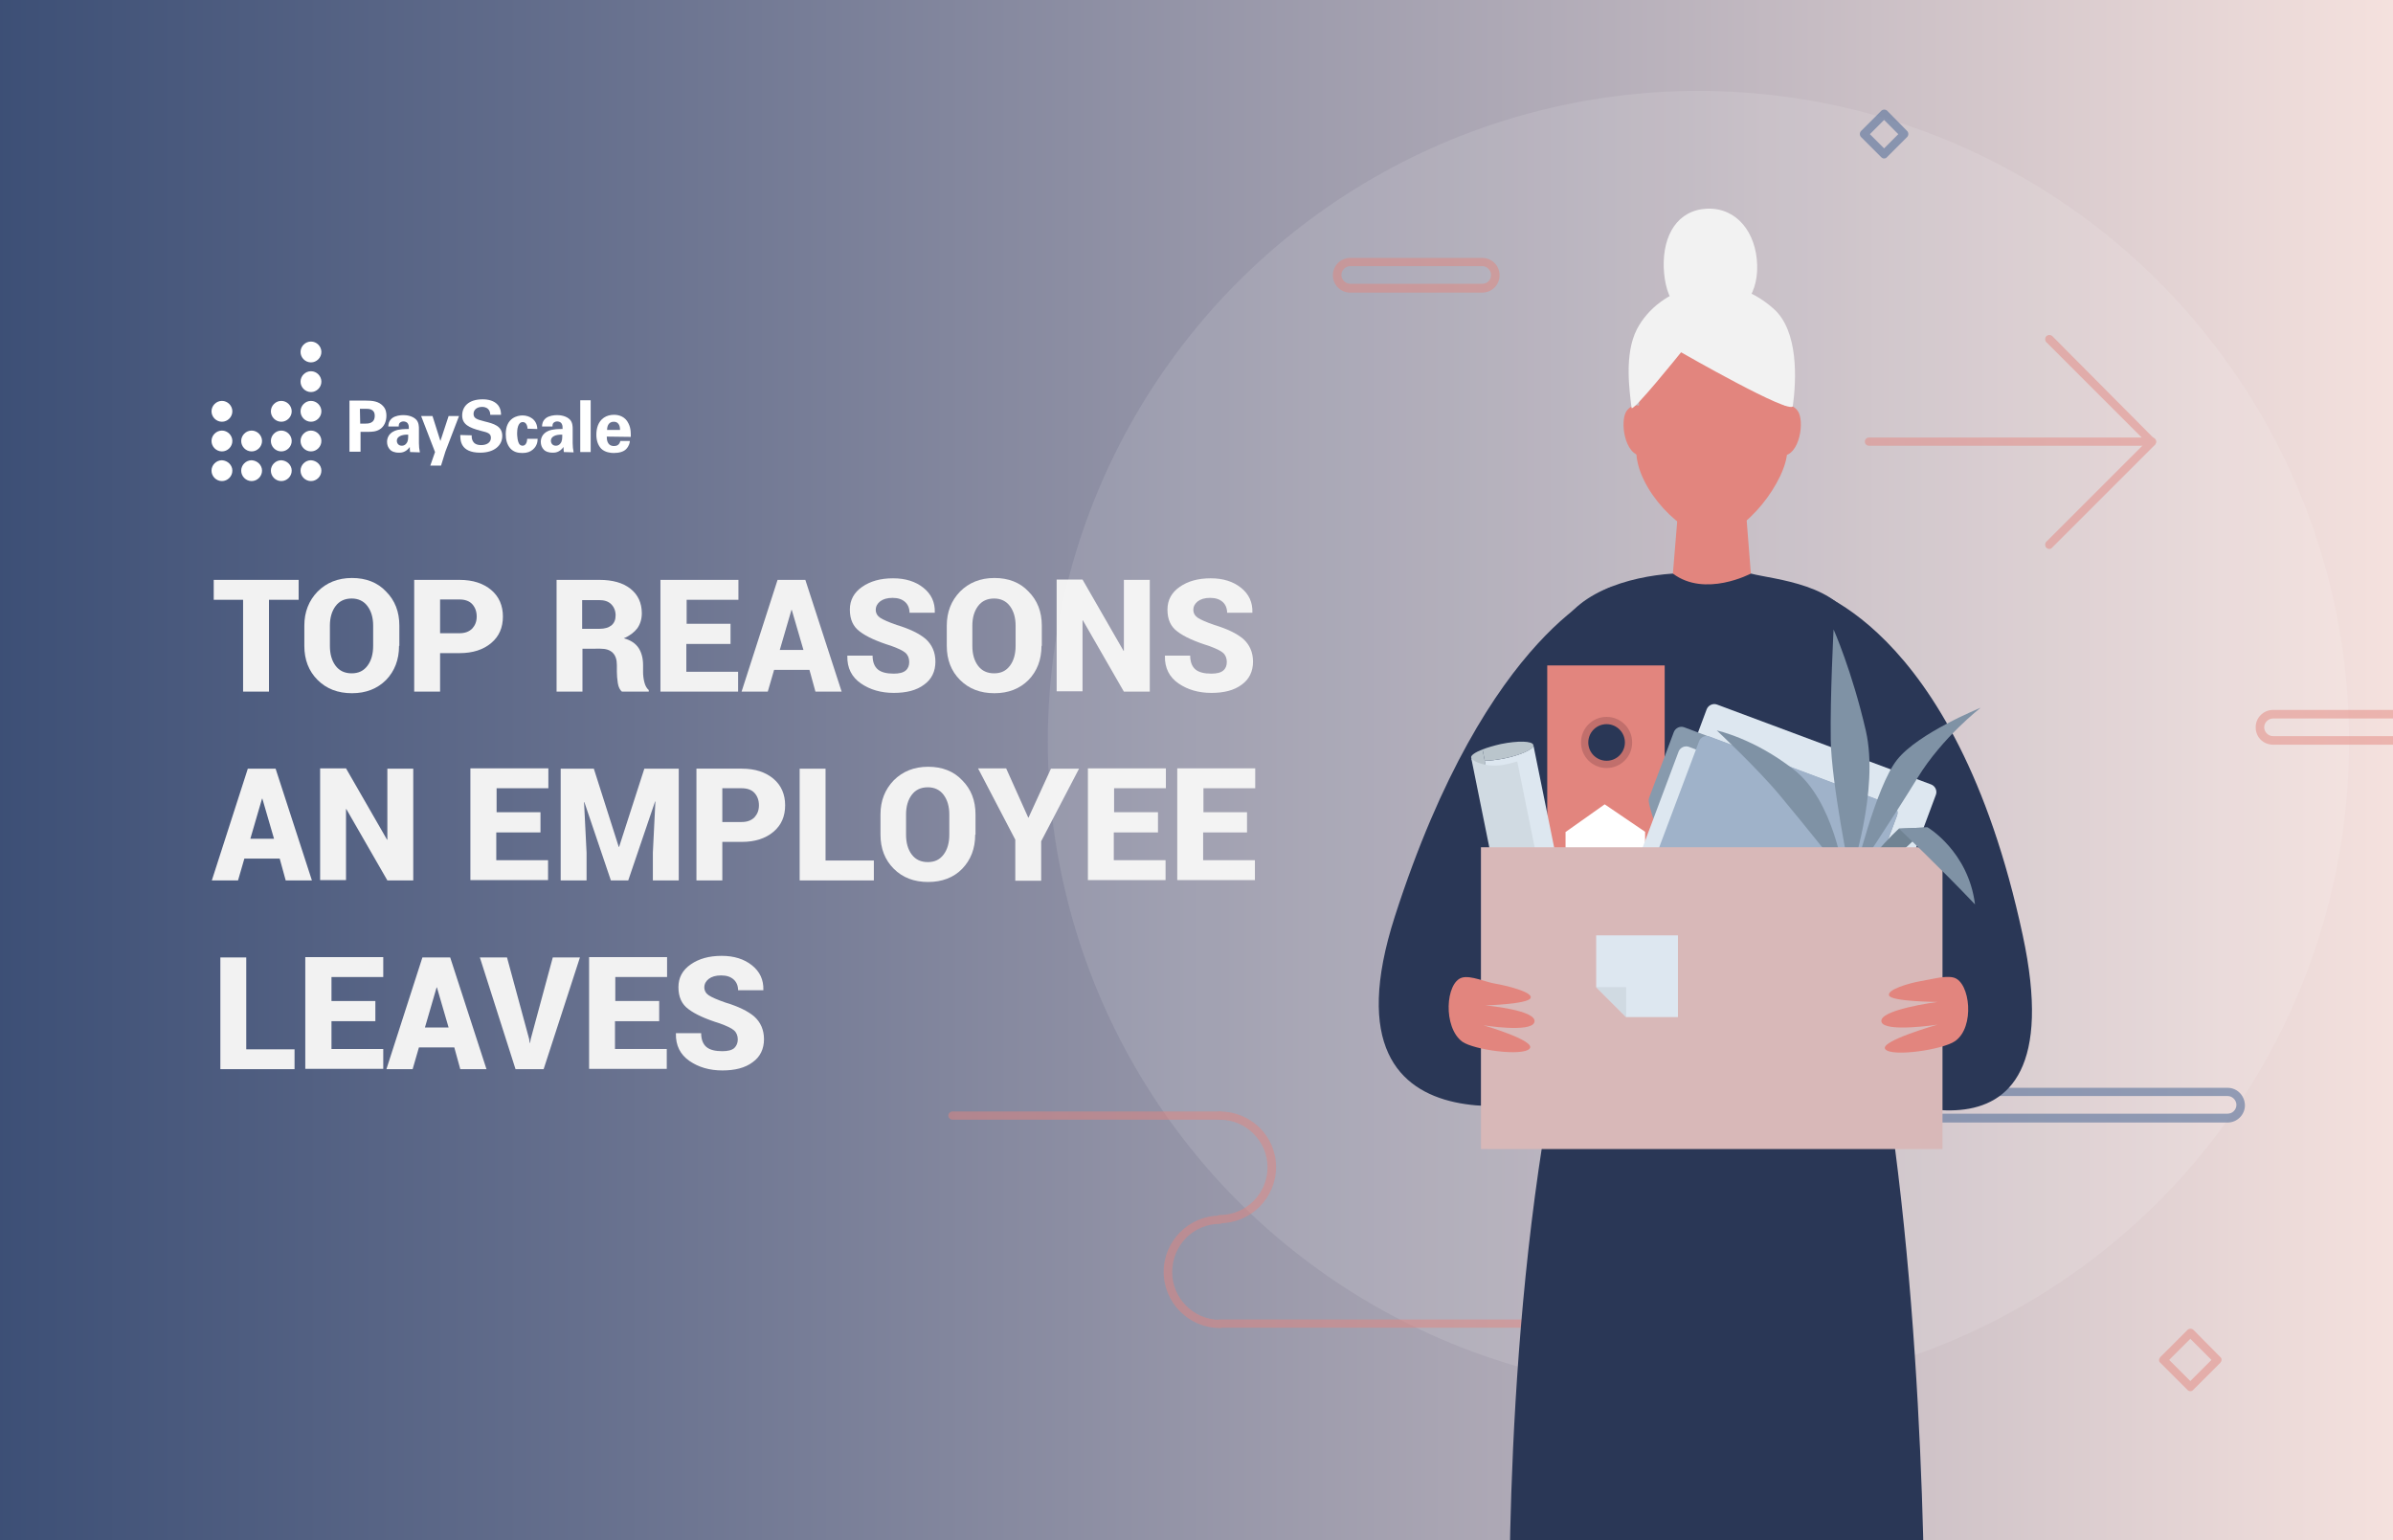
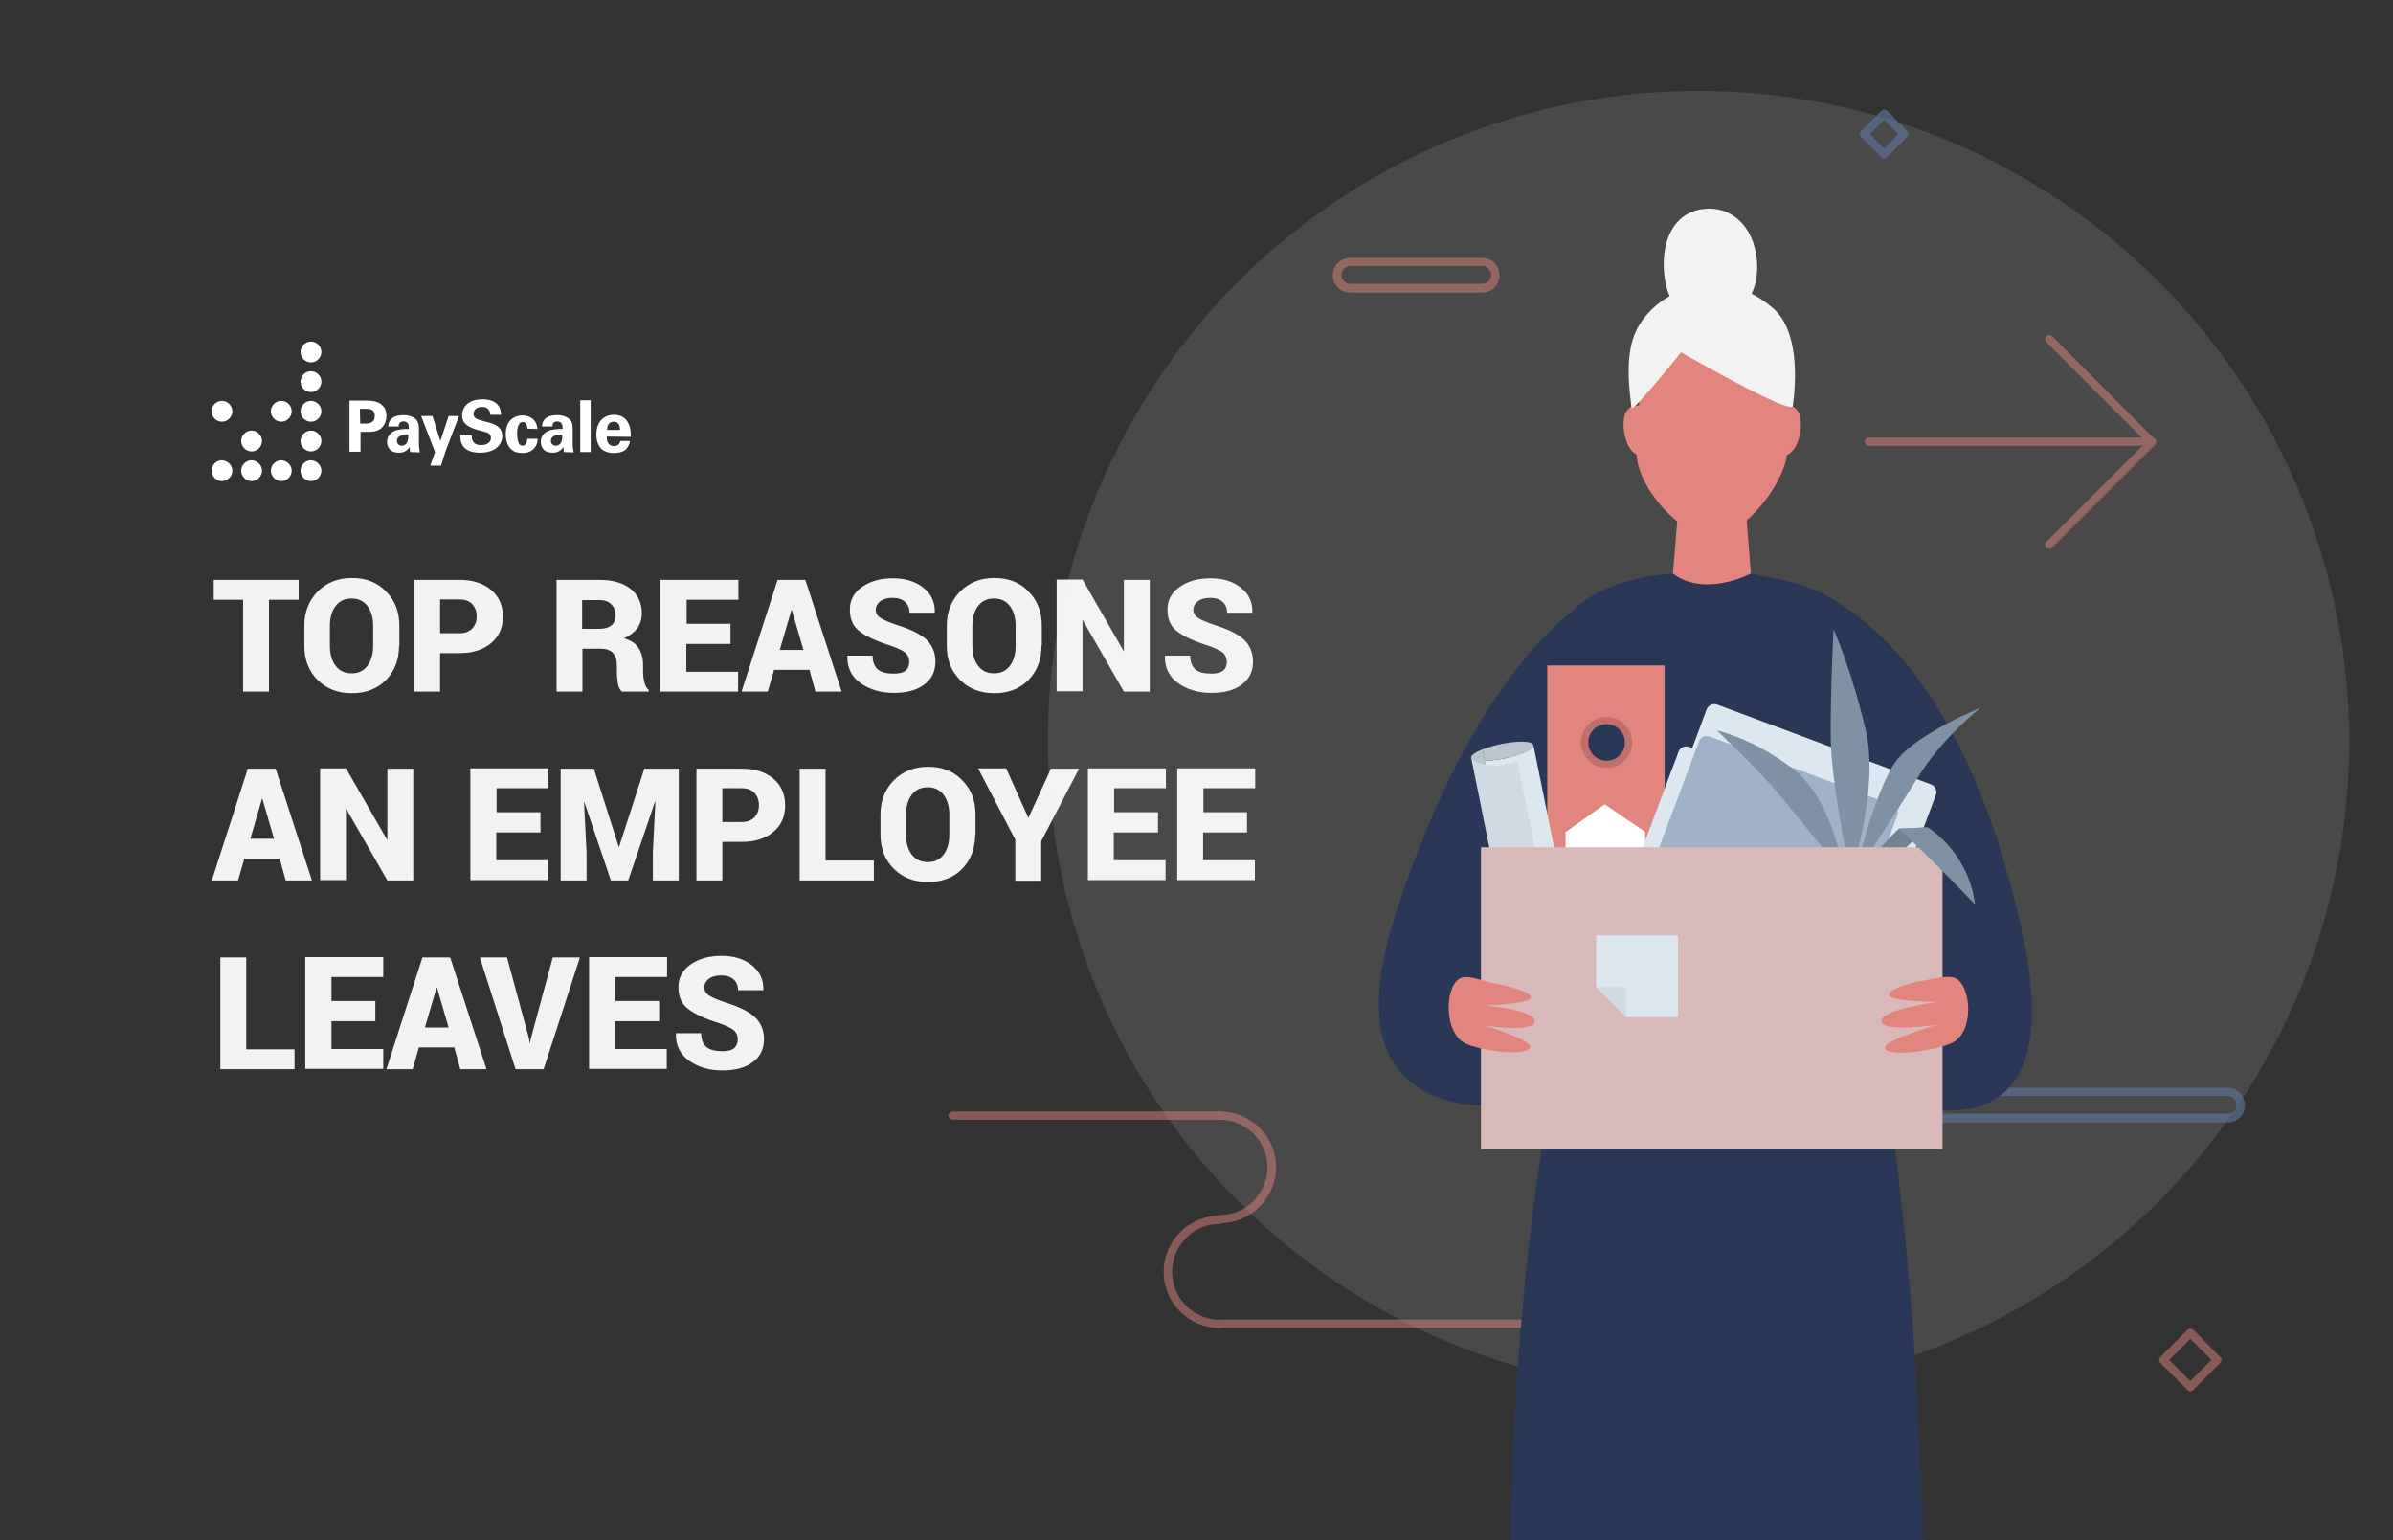
<svg xmlns="http://www.w3.org/2000/svg" version="1.1" id="Layer_1" x="0px" y="0px" viewBox="0 0 758 488" style="enable-background:new 0 0 758 488;" xml:space="preserve">
  <rect x="0" y="0" width="758" height="488" fill="#333333" stroke="none" />
  <style type="text/css">
	.st0{fill:url(#SVGID_1_);}
	.st1{fill:#F2F2F2;}
	.st2{opacity:0.11;fill:#FFFFFF;}
	.st3{opacity:0.49;}
	.st4{fill:#E2857E;}
	.st5{opacity:0.63;fill:#5E769E;}
	.st6{fill:#00CBFF;}
	.st7{opacity:0.49;fill:#E2857E;}
	.st8{fill:#FF61FF;}
	.st9{fill:#FFFFFF;}
	.st10{fill:#2A3756;}
	.st11{fill:#C16F6C;}
	.st12{fill:#BAC5CC;}
	.st13{fill:#DDE7F0;}
	.st14{fill:#D0DAE2;}
	.st15{fill:#879AAD;}
	.st16{fill:#9FB2C9;}
	.st17{fill:#708393;}
	.st18{fill:#7F92A5;}
	.st19{fill:#D8B8B8;}
</style>
  <linearGradient id="SVGID_1_" gradientUnits="userSpaceOnUse" x1="-7.769" y1="243.069" x2="766.606" y2="243.069">
    <stop offset="0" style="stop-color:#3B4E75" />
    <stop offset="0.246" style="stop-color:#656F8D" />
    <stop offset="0.799" style="stop-color:#CFC3C8" />
    <stop offset="1" style="stop-color:#F7E3DF" />
  </linearGradient>
-   <rect x="-7.8" y="-10.1" class="st0" width="774.4" height="506.4" />
  <g>
    <path class="st1" d="M94.5,190h-9.3v29.1h-8.2V190h-9.3v-6.3h26.9V190z" />
    <path class="st1" d="M126.4,204.6c0,4.4-1.4,8-4.1,10.8c-2.8,2.8-6.4,4.2-10.8,4.2c-4.5,0-8.1-1.4-10.9-4.2   c-2.8-2.8-4.2-6.4-4.2-10.8v-6.4c0-4.3,1.4-7.9,4.2-10.8c2.8-2.8,6.4-4.3,10.9-4.3c4.4,0,8.1,1.4,10.8,4.3   c2.8,2.8,4.2,6.4,4.2,10.8V204.6z M118.2,198.2c0-2.5-0.6-4.6-1.8-6.2c-1.2-1.6-2.9-2.4-5-2.4c-2.2,0-3.9,0.8-5.1,2.4   c-1.2,1.6-1.8,3.7-1.8,6.2v6.4c0,2.6,0.6,4.7,1.8,6.3c1.2,1.6,2.9,2.4,5.1,2.4c2.2,0,3.8-0.8,5-2.4c1.2-1.6,1.8-3.7,1.8-6.3V198.2z   " />
    <path class="st1" d="M139.4,207v12.1h-8.2v-35.4h14.4c4.2,0,7.5,1.1,10,3.2c2.5,2.1,3.7,5,3.7,8.4c0,3.5-1.2,6.3-3.7,8.4   c-2.5,2.1-5.8,3.2-10,3.2H139.4z M139.4,200.6h6.1c1.8,0,3.1-0.5,4.1-1.5c0.9-1,1.4-2.2,1.4-3.8c0-1.6-0.5-2.9-1.4-3.9   c-0.9-1-2.3-1.5-4.1-1.5h-6.1V200.6z" />
    <path class="st1" d="M184.5,205.5v13.6h-8.2v-35.4h13.6c4.1,0,7.4,0.9,9.8,2.8c2.4,1.9,3.6,4.5,3.6,7.8c0,1.8-0.5,3.4-1.4,4.7   c-1,1.3-2.4,2.4-4.3,3.2c2.2,0.6,3.7,1.6,4.7,3.1c0.9,1.4,1.4,3.2,1.4,5.4v2.2c0,0.9,0.1,2,0.4,3.2c0.3,1.2,0.8,2,1.4,2.5v0.5H197   c-0.6-0.5-1.1-1.4-1.3-2.7c-0.2-1.3-0.3-2.5-0.3-3.6v-2.1c0-1.7-0.4-3-1.3-3.9c-0.9-0.9-2.2-1.3-3.9-1.3H184.5z M184.5,199.2h5.4   c1.7,0,2.9-0.4,3.8-1.1c0.9-0.8,1.3-1.8,1.3-3.2c0-1.4-0.5-2.6-1.4-3.5c-0.9-0.9-2.2-1.3-3.8-1.3h-5.4V199.2z" />
    <path class="st1" d="M231.3,204h-13.9v8.8h16.4v6.3h-24.6v-35.4h24.7v6.3h-16.4v7.6h13.9V204z" />
    <path class="st1" d="M256.4,212.2h-11.2l-2,6.9h-8.3l11.4-35.4h8.8l11.5,35.4h-8.3L256.4,212.2z M247,205.9h7.5l-3.7-12.7h-0.1   L247,205.9z" />
    <path class="st1" d="M288,209.7c0-1.2-0.4-2.2-1.2-2.9c-0.8-0.7-2.3-1.4-4.5-2.2c-4.5-1.4-7.8-2.9-9.9-4.5c-2.2-1.6-3.2-3.9-3.2-7   c0-3,1.3-5.4,3.9-7.2c2.6-1.8,5.8-2.7,9.8-2.7c3.9,0,7.1,1,9.6,3c2.5,2,3.7,4.6,3.6,7.8l0,0.1h-8c0-1.4-0.5-2.6-1.4-3.4   c-1-0.9-2.3-1.3-4-1.3c-1.7,0-3,0.4-3.9,1.1c-0.9,0.7-1.4,1.6-1.4,2.7c0,1,0.5,1.9,1.4,2.5c0.9,0.6,2.7,1.4,5.3,2.3   c4,1.2,7.1,2.7,9.1,4.4c2,1.8,3.1,4.2,3.1,7.2c0,3.1-1.2,5.6-3.6,7.3c-2.4,1.8-5.6,2.6-9.6,2.6c-4,0-7.5-1-10.4-3   c-2.9-2-4.4-4.9-4.3-8.7l0-0.1h8c0,2,0.6,3.5,1.7,4.4c1.1,0.9,2.8,1.3,5,1.3c1.7,0,3-0.3,3.8-1S288,210.8,288,209.7z" />
    <path class="st1" d="M329.9,204.6c0,4.4-1.4,8-4.1,10.8c-2.8,2.8-6.4,4.2-10.8,4.2c-4.5,0-8.1-1.4-10.9-4.2   c-2.8-2.8-4.2-6.4-4.2-10.8v-6.4c0-4.3,1.4-7.9,4.2-10.8c2.8-2.8,6.4-4.3,10.9-4.3c4.4,0,8.1,1.4,10.8,4.3   c2.8,2.8,4.2,6.4,4.2,10.8V204.6z M321.7,198.2c0-2.5-0.6-4.6-1.8-6.2c-1.2-1.6-2.9-2.4-5-2.4c-2.2,0-3.9,0.8-5.1,2.4   c-1.2,1.6-1.8,3.7-1.8,6.2v6.4c0,2.6,0.6,4.7,1.8,6.3c1.2,1.6,2.9,2.4,5.1,2.4c2.2,0,3.8-0.8,5-2.4c1.2-1.6,1.8-3.7,1.8-6.3V198.2z   " />
    <path class="st1" d="M364.2,219.1H356l-13-22.6l-0.1,0v22.5h-8.2v-35.4h8.2l13,22.6l0.1,0v-22.5h8.2V219.1z" />
    <path class="st1" d="M388.6,209.7c0-1.2-0.4-2.2-1.2-2.9c-0.8-0.7-2.3-1.4-4.5-2.2c-4.5-1.4-7.8-2.9-9.9-4.5   c-2.2-1.6-3.2-3.9-3.2-7c0-3,1.3-5.4,3.9-7.2c2.6-1.8,5.8-2.7,9.8-2.7c3.9,0,7.1,1,9.6,3c2.5,2,3.7,4.6,3.6,7.8l0,0.1h-8   c0-1.4-0.5-2.6-1.4-3.4c-1-0.9-2.3-1.3-4-1.3c-1.7,0-3,0.4-3.9,1.1c-0.9,0.7-1.4,1.6-1.4,2.7c0,1,0.5,1.9,1.4,2.5   c0.9,0.6,2.7,1.4,5.3,2.3c4,1.2,7.1,2.7,9.1,4.4c2,1.8,3.1,4.2,3.1,7.2c0,3.1-1.2,5.6-3.6,7.3c-2.4,1.8-5.6,2.6-9.6,2.6   c-4,0-7.5-1-10.4-3c-2.9-2-4.4-4.9-4.3-8.7l0-0.1h8c0,2,0.6,3.5,1.7,4.4c1.1,0.9,2.8,1.3,5,1.3c1.7,0,3-0.3,3.8-1   S388.6,210.8,388.6,209.7z" />
    <path class="st1" d="M88.6,272H77.4l-2,6.9h-8.3l11.4-35.4h8.8l11.5,35.4h-8.3L88.6,272z M79.3,265.7h7.5L83.1,253h-0.1L79.3,265.7   z" />
    <path class="st1" d="M130.9,278.9h-8.2l-13-22.6l-0.1,0v22.5h-8.2v-35.4h8.2l13,22.6l0.1,0v-22.5h8.2V278.9z" />
    <path class="st1" d="M171.1,263.7h-13.9v8.8h16.4v6.3h-24.6v-35.4h24.7v6.3h-16.4v7.6h13.9V263.7z" />
    <path class="st1" d="M188.1,243.5l7.9,24.8h0.1l8-24.8H215v35.4h-8.2v-8.8l0.8-16.2l-0.1,0l-8.5,25h-5.5l-8.4-24.8l-0.1,0l0.8,16   v8.8h-8.2v-35.4H188.1z" />
    <path class="st1" d="M228.8,266.8v12.1h-8.2v-35.4h14.4c4.2,0,7.5,1.1,10,3.2c2.5,2.1,3.7,5,3.7,8.4c0,3.5-1.2,6.3-3.7,8.4   c-2.5,2.1-5.8,3.2-10,3.2H228.8z M228.8,260.4h6.1c1.8,0,3.1-0.5,4.1-1.5c0.9-1,1.4-2.2,1.4-3.8c0-1.6-0.5-2.9-1.4-3.9   c-0.9-1-2.3-1.5-4.1-1.5h-6.1V260.4z" />
    <path class="st1" d="M261.5,272.6h15.3v6.3h-23.5v-35.4h8.2V272.6z" />
    <path class="st1" d="M308.9,264.4c0,4.4-1.4,8-4.1,10.8s-6.4,4.2-10.8,4.2c-4.5,0-8.1-1.4-10.9-4.2c-2.8-2.8-4.2-6.4-4.2-10.8V258   c0-4.3,1.4-7.9,4.2-10.8c2.8-2.8,6.4-4.3,10.9-4.3c4.4,0,8.1,1.4,10.8,4.3c2.8,2.8,4.2,6.4,4.2,10.8V264.4z M300.7,258   c0-2.5-0.6-4.6-1.8-6.2c-1.2-1.6-2.9-2.4-5-2.4c-2.2,0-3.9,0.8-5.1,2.4c-1.2,1.6-1.8,3.7-1.8,6.2v6.4c0,2.6,0.6,4.7,1.8,6.3   c1.2,1.6,2.9,2.4,5.1,2.4c2.2,0,3.8-0.8,5-2.4c1.2-1.6,1.8-3.7,1.8-6.3V258z" />
    <path class="st1" d="M325.7,259h0.1l7.1-15.5h8.9l-12,23v12.5h-8.2V266l-11.8-22.6h8.9L325.7,259z" />
    <path class="st1" d="M366.7,263.7h-13.9v8.8h16.4v6.3h-24.6v-35.4h24.7v6.3h-16.4v7.6h13.9V263.7z" />
    <path class="st1" d="M395,263.7h-13.9v8.8h16.4v6.3h-24.6v-35.4h24.7v6.3h-16.4v7.6H395V263.7z" />
    <path class="st1" d="M78,332.4h15.3v6.3H69.8v-35.4H78V332.4z" />
    <path class="st1" d="M118.9,323.5H105v8.8h16.4v6.3H96.7v-35.4h24.7v6.3H105v7.6h13.9V323.5z" />
    <path class="st1" d="M143.9,331.8h-11.2l-2,6.9h-8.3l11.4-35.4h8.8l11.5,35.4h-8.3L143.9,331.8z M134.6,325.5h7.5l-3.7-12.7h-0.1   L134.6,325.5z" />
    <path class="st1" d="M167.6,329.1l0.2,1.3h0.1l0.2-1.2l7-25.9h8.6l-11.5,35.4h-8.9L152,303.3h8.6L167.6,329.1z" />
    <path class="st1" d="M208.7,323.5h-13.9v8.8h16.4v6.3h-24.6v-35.4h24.7v6.3h-16.4v7.6h13.9V323.5z" />
    <path class="st1" d="M233.7,329.3c0-1.2-0.4-2.2-1.2-2.9c-0.8-0.7-2.3-1.4-4.5-2.2c-4.5-1.4-7.8-2.9-9.9-4.5   c-2.2-1.6-3.2-3.9-3.2-7c0-3,1.3-5.4,3.9-7.2c2.6-1.8,5.8-2.7,9.8-2.7c3.9,0,7.1,1,9.6,3c2.5,2,3.7,4.6,3.6,7.8l0,0.1h-8   c0-1.4-0.5-2.6-1.4-3.4c-1-0.9-2.3-1.3-4-1.3c-1.7,0-3,0.4-3.9,1.1c-0.9,0.7-1.4,1.6-1.4,2.7c0,1,0.5,1.9,1.4,2.5s2.7,1.4,5.3,2.3   c4,1.2,7.1,2.7,9.1,4.4c2,1.8,3.1,4.2,3.1,7.2c0,3.1-1.2,5.6-3.6,7.3c-2.4,1.8-5.6,2.6-9.6,2.6c-4,0-7.5-1-10.4-3   c-2.9-2-4.4-4.9-4.3-8.7l0-0.1h8c0,2,0.6,3.5,1.7,4.4c1.1,0.9,2.8,1.3,5,1.3c1.7,0,3-0.3,3.8-1   C233.3,331.3,233.7,330.4,233.7,329.3z" />
  </g>
  <circle class="st2" cx="538" cy="234.9" r="206.1" />
  <g class="st3">
    <path class="st4" d="M386.4,352.1c-0.7,0-1.3,0.6-1.3,1.3c0,0.7,0.6,1.3,1.3,1.3c8.3,0,15.1,6.8,15.1,15.1   c0,8.3-6.8,15.1-15.1,15.1c-0.7,0-1.3,0.6-1.3,1.3c0,0.7,0.6,1.3,1.3,1.3c9.8,0,17.8-8,17.8-17.8S396.2,352.1,386.4,352.1z" />
    <path class="st4" d="M386.4,387.7c0.7,0,1.3-0.6,1.3-1.3c0-0.7-0.6-1.3-1.3-1.3c-9.8,0-17.8,8-17.8,17.8s8,17.8,17.8,17.8   c0.7,0,1.3-0.6,1.3-1.3c0-0.7-0.6-1.3-1.3-1.3c-8.3,0-15.1-6.8-15.1-15.1C371.3,394.5,378,387.7,386.4,387.7z" />
    <path class="st4" d="M386.4,352.1h-84.7c-0.7,0-1.3,0.6-1.3,1.3c0,0.7,0.6,1.3,1.3,1.3h84.7c0.7,0,1.3-0.6,1.3-1.3   C387.7,352.7,387.1,352.1,386.4,352.1z" />
    <g>
      <path class="st4" d="M567.6,404.8c-0.5-0.5-1.4-0.5-1.9,0c-0.5,0.5-0.5,1.4,0,1.9l12.6,12.6L565.7,432c-0.5,0.5-0.5,1.4,0,1.9    c0.3,0.3,0.6,0.4,0.9,0.4c0.3,0,0.7-0.1,0.9-0.4l13.6-13.6c0.2-0.2,0.4-0.6,0.4-0.9c0-0.4-0.1-0.7-0.4-0.9L567.6,404.8z" />
      <path class="st4" d="M580.2,418H386.4c-0.7,0-1.3,0.6-1.3,1.3c0,0.7,0.6,1.3,1.3,1.3h193.8c0.7,0,1.3-0.6,1.3-1.3    C581.5,418.6,580.9,418,580.2,418z" />
    </g>
  </g>
  <path class="st5" d="M705.6,344.6h-91.9c-3,0-5.5,2.4-5.5,5.5c0,3,2.4,5.5,5.5,5.5h91.9c3,0,5.5-2.4,5.5-5.5  C711,347,708.6,344.6,705.6,344.6z M705.6,352.8h-91.9c-1.5,0-2.8-1.3-2.8-2.8c0-1.5,1.3-2.8,2.8-2.8h91.9c1.5,0,2.8,1.3,2.8,2.8  C708.4,351.6,707.1,352.8,705.6,352.8z" />
  <g class="st3">
    <path class="st4" d="M650.1,106.5c-0.5-0.5-1.4-0.5-1.9,0c-0.5,0.5-0.5,1.4,0,1.9l31.6,31.6l-31.6,31.6c-0.5,0.5-0.5,1.4,0,1.9   c0.3,0.3,0.6,0.4,0.9,0.4c0.3,0,0.7-0.1,0.9-0.4l32.5-32.5c0.5-0.5,0.5-1.4,0-1.9L650.1,106.5z" />
    <path class="st4" d="M681.7,138.6H592c-0.7,0-1.3,0.6-1.3,1.3c0,0.7,0.6,1.3,1.3,1.3h89.7c0.7,0,1.3-0.6,1.3-1.3   C683,139.2,682.4,138.6,681.7,138.6z" />
  </g>
  <path class="st6" d="M605.6,253c-0.5-0.5-1.4-0.5-1.9,0l-17.1,17.1c-0.2,0.2-0.4,0.6-0.4,0.9c0,0.4,0.1,0.7,0.4,0.9l17.1,17.1  c0.2,0.2,0.6,0.4,0.9,0.4s0.7-0.1,0.9-0.4l17.1-17.1c0.5-0.5,0.5-1.4,0-1.9L605.6,253z M604.6,286.3l-15.2-15.2l15.2-15.2l15.2,15.2  L604.6,286.3z" />
  <path class="st7" d="M694.8,421.3c-0.5-0.5-1.4-0.5-1.9,0l-8.6,8.6c-0.2,0.2-0.4,0.6-0.4,0.9c0,0.4,0.1,0.7,0.4,0.9l8.6,8.6  c0.3,0.3,0.6,0.4,0.9,0.4c0.3,0,0.7-0.1,0.9-0.4l8.6-8.6c0.2-0.2,0.4-0.6,0.4-0.9c0-0.4-0.1-0.7-0.4-0.9L694.8,421.3z M693.8,437.5  l-6.7-6.7l6.7-6.7l6.7,6.7L693.8,437.5z" />
  <path class="st8" d="M531.5,303.1c-0.5-0.5-1.4-0.5-1.9,0l-6.4,6.4c-0.5,0.5-0.5,1.4,0,1.9l6.4,6.4c0.3,0.3,0.6,0.4,0.9,0.4  c0.3,0,0.7-0.1,0.9-0.4l6.4-6.4c0.5-0.5,0.5-1.4,0-1.9L531.5,303.1z M530.6,315l-4.5-4.5l4.5-4.5l4.5,4.5L530.6,315z" />
  <path class="st5" d="M597.8,35.1c-0.5-0.5-1.4-0.5-1.9,0l-6.4,6.4c-0.5,0.5-0.5,1.4,0,1.9l6.4,6.4c0.3,0.3,0.6,0.4,0.9,0.4  c0.3,0,0.7-0.1,0.9-0.4l6.4-6.4c0.5-0.5,0.5-1.4,0-1.9L597.8,35.1z M596.8,47l-4.5-4.5l4.5-4.5l4.5,4.5L596.8,47z" />
  <path class="st7" d="M469.5,81.7h-41.8c-3,0-5.5,2.4-5.5,5.5c0,3,2.4,5.5,5.5,5.5h41.8c3,0,5.5-2.4,5.5-5.5  C475,84.1,472.5,81.7,469.5,81.7z M469.5,89.9h-41.8c-1.5,0-2.8-1.3-2.8-2.8c0-1.5,1.3-2.8,2.8-2.8h41.8c1.5,0,2.8,1.3,2.8,2.8  C472.3,88.7,471.1,89.9,469.5,89.9z" />
-   <path class="st7" d="M761.8,224.9H720c-3,0-5.5,2.4-5.5,5.5s2.4,5.5,5.5,5.5h41.8c3,0,5.5-2.4,5.5-5.5  C767.3,227.4,764.8,224.9,761.8,224.9z M761.8,233.2H720c-1.5,0-2.8-1.3-2.8-2.8c0-1.5,1.3-2.8,2.8-2.8h41.8c1.5,0,2.8,1.3,2.8,2.8  C764.6,231.9,763.4,233.2,761.8,233.2z" />
  <g>
    <g id="_x30_4_Front_16_">
      <g id="leg_71_">
        <path class="st4" d="M486.7,400.7c0,0,7.5,51.5,10.1,118.2c2.3,58.5-10.1,58.8,0.5,141.1l1.4,30.5l16.9,8.2c0,0,4-92.6,26-312.1     C541.6,386.7,499,370,486.7,400.7z" />
        <polygon class="st9" points="521.8,719.2 491.2,719.2 491.2,711 496.8,687.6 516.4,687.6 521.8,711    " />
      </g>
      <g id="leg_70_">
-         <path class="st4" d="M591.7,519c2.6-66.7,10.1-118.2,10.1-118.2c-12.3-30.8-54.9-14-54.9-14c22,219.4,26,312.1,26,312.1l16.9-5     l1.5-33.8C601.8,577.8,589.4,577.5,591.7,519z" />
        <polygon class="st9" points="566.8,719.2 597.3,719.2 597.3,711 591.7,687.6 572.1,687.6 566.8,711    " />
      </g>
      <path id="dress_24_" class="st10" d="M529.9,181.7c-13.7,0.9-32.8,6.2-37,20.6c-2.8,19.5,10.4,79-1.4,142.9    c-16.6,90-13.1,187.4-13.1,187.4l131.2,1c0,0,1.7-98.4-11.8-187.4c-9.1-60.3-1.6-119.7-10-146.9c-4.5-14.3-25.9-15.7-33.2-17.6    C545.8,178,541.6,181,529.9,181.7z" />
      <g id="head_42_">
        <path class="st4" d="M554.6,181.7c0,0-14.5,7.7-24.7,0l2.2-26.6h20.4L554.6,181.7z" />
        <g>
          <path class="st4" d="M565.1,125.8c0-12.7-10.2-21-22.9-21c-12.6,0-22.9,8.3-22.9,21c0,0-1,16.2-1,17c0,12.1,14.8,27.3,23.9,27.3      c10.5,0,23.9-18.2,23.9-27.3C566.1,142,565.1,125.8,565.1,125.8z" />
          <path class="st4" d="M520.5,129c0,0-2.9-1.9-5.2,1.1c-2.3,3-0.8,14.3,4.9,14.3C525.8,144.4,520.5,129,520.5,129z" />
          <path class="st4" d="M564.2,129c0,0,2.9-1.9,5.2,1.1c2.3,3,0.8,14.3-4.9,14.3C558.8,144.4,564.2,129,564.2,129z" />
        </g>
        <path id="hair_23_" class="st1" d="M516.8,129.2c-0.6-5.3-2.4-16.9,1.7-24.9c6.9-13.3,27.5-20.6,43.3-6.5     c8,7.1,7.2,22.7,6.1,30.8c-0.4,3.1-35.4-17-35.4-17S517,130.9,516.8,129.2z" />
      </g>
      <g>
        <path class="st10" d="M570.6,185.8c0,0,48.5,9.8,70.1,110.4c18.1,84-53.1,47.8-53.1,47.8s2.1-45.7-1.6-92.1     C584.3,230.1,570.6,185.8,570.6,185.8z" />
        <path class="st10" d="M510.3,186c0,0-39.1,13-68.5,104.4c-26.2,81.6,57.6,56.3,57.6,56.3s-7.3-48.3-3.5-94.7     C497.7,230.1,510.3,186,510.3,186z" />
        <g>
          <g>
            <g>
              <rect x="490.1" y="210.8" class="st4" width="37.2" height="119.1" />
              <g>
                <path class="st9" d="M496,263.5l12.3-8.7l12.8,8.7v58.2c0,0.6-0.5,1.1-1.1,1.1h-23c-0.6,0-1.1-0.5-1.1-1.1V263.5z" />
              </g>
              <g>
                <path class="st10" d="M501.9,235.2c0-3.8,3.1-7,7-7s7,3.1,7,7c0,3.8-3.1,7-7,7S501.9,239,501.9,235.2z" />
                <path class="st11" d="M508.9,227.1c4.5,0,8.1,3.6,8.1,8.1c0,4.5-3.6,8.1-8.1,8.1c-4.5,0-8.1-3.6-8.1-8.1         C500.8,230.7,504.4,227.1,508.9,227.1z M508.9,241c3.2,0,5.8-2.6,5.8-5.8c0-3.2-2.6-5.8-5.8-5.8c-3.2,0-5.8,2.6-5.8,5.8         C503.1,238.4,505.7,241,508.9,241z" />
              </g>
            </g>
            <g>
              <g>
                <path class="st12" d="M466,240c-0.2-0.7,1.3-1.7,3.6-2.6l2.4,12C469.5,249.4,466.2,240.8,466,240z" />
                <path class="st13" d="M485.7,236l13.8,68l-15.7,3.2L470.3,241c1.7,0,3.8-0.3,6-0.7C481.7,239.2,485.9,237.3,485.7,236z" />
                <path class="st12" d="M475.4,235.7c5.4-1.1,10-1,10.3,0.3c0.3,1.3-3.9,3.2-9.4,4.3c-2.2,0.4-4.3,0.7-6,0.7l-0.7-3.6         C471.2,236.8,473.2,236.2,475.4,235.7z" />
              </g>
              <g>
                <path class="st14" d="M476.7,242.2c1.4-0.3,2.7-0.6,3.9-1l13.6,67.2l-13.8,2.8L466,240C466.3,241.3,471.2,243.3,476.7,242.2z         " />
              </g>
            </g>
            <g>
              <g>
                <path class="st13" d="M543.9,223.2c-1.3-0.5-2.8,0.2-3.3,1.5l-38.9,104.2c-0.5,1.3,0.2,2.8,1.5,3.3l67.8,25.3         c1.3,0.5,2.8-0.2,3.3-1.5l38.9-104.2c0.5-1.3-0.2-2.8-1.5-3.3L543.9,223.2z" />
              </g>
            </g>
            <g>
-               <path class="st15" d="M599.4,255.1c1.3,0.5,2,2,1.5,3.3l-34.2,91.1c-0.5,1.3-2,2-3.3,1.5l-57.9-21.7c-1.3-0.5-2-2-1.5-3.3        c0,0,16.8-44.7,21.8-58c0.7-1.8-4.2-13.2-3.5-15.1c2.9-7.6,7.9-21,7.9-21c0.5-1.3,2-2,3.3-1.5L599.4,255.1z" />
+               <path class="st15" d="M599.4,255.1c1.3,0.5,2,2,1.5,3.3l-34.2,91.1c-0.5,1.3-2,2-3.3,1.5c-1.3-0.5-2-2-1.5-3.3        c0,0,16.8-44.7,21.8-58c0.7-1.8-4.2-13.2-3.5-15.1c2.9-7.6,7.9-21,7.9-21c0.5-1.3,2-2,3.3-1.5L599.4,255.1z" />
              <path class="st13" d="M543.2,319.4c1.3,0.5,2.8-0.2,3.3-1.5l24.4-65.1c0.5-1.3-0.2-2.8-1.5-3.3L535,236.6        c-1.3-0.5-2.8,0.2-3.3,1.5l-24.4,65.1c-0.5,1.3,0.2,2.8,1.5,3.3L543.2,319.4z" />
              <path class="st16" d="M563.4,350.9c1.3,0.5,2.8-0.2,3.3-1.5l34.2-91.1c0.5-1.3-0.2-2.8-1.5-3.3l-57.9-21.7        c-1.3-0.5-2.8,0.2-3.3,1.5c0,0-16.8,44.7-21.8,58c-0.7,1.8-11.9,7.2-12.6,9c-2.9,7.6-7.9,21-7.9,21c-0.5,1.3,0.2,2.8,1.5,3.3        L563.4,350.9z" />
            </g>
            <g>
              <path class="st17" d="M587.7,283.7c-0.2-8.6,13.8-21.2,13.8-21.2l9.1-0.4C610.6,262.1,596.4,275.2,587.7,283.7z" />
              <path class="st18" d="M584,276.9c0,0-12.8-16.1-20.1-24.8c-7.3-8.8-20.1-20.7-20.1-20.7s11.8,2.5,24.4,12.4        C580.9,253.6,584,276.9,584,276.9z" />
              <path class="st18" d="M587.4,277.4c0,0,6.8-28.3,13.5-36.7c6.7-8.5,26.5-16.5,26.5-16.5s-12.1,9.3-20,22.2        C599.5,259.3,587.4,277.4,587.4,277.4z" />
              <path class="st18" d="M586.1,277.4c0,0-6-29.2-6.2-43.1c-0.2-13.9,0.9-34.9,0.9-34.9s5.8,13,10.2,32        C595.4,250.4,586.1,277.4,586.1,277.4z" />
            </g>
            <rect x="469.1" y="268.4" class="st19" width="146.2" height="95.6" />
            <path class="st18" d="M625.6,286.5c-11.4-12-24.1-24-24.1-24l9.1-0.4C610.6,262.1,623.5,269.7,625.6,286.5z" />
            <g>
              <polygon class="st13" points="531.5,296.3 531.5,322.2 515.1,322.2 505.6,312.7 505.6,296.3       " />
              <polygon class="st14" points="515.1,322.2 505.6,312.7 515.1,312.7       " />
            </g>
          </g>
          <path class="st4" d="M618.9,309.7c-2.8-0.8-7.7,0.7-10.5,1.1c-3.5,0.6-10.9,2.7-10,4.6c0.9,1.9,15.3,2,15.3,2      s-19.1,2.5-17.7,6.4c1.2,3.3,17.7,0.8,17.7,0.8s-18.7,5.3-16.5,7.8c2.2,2.5,18.3,0.1,22.1-2.6      C625.6,325.4,624.1,311.2,618.9,309.7z" />
          <path class="st4" d="M463.1,309.7c2.8-0.8,7.7,1.5,10.5,1.9c3.5,0.6,12.2,2.7,11.2,4.6c-0.9,1.9-14.3,2.3-14.3,2.3      s16.9,1.5,15.5,5.4c-1.2,3.3-16.1,0.9-16.1,0.9s16.9,4.9,14.6,7.4c-2.2,2.5-17.6,0.4-21.3-2.2      C457,325.4,457.9,311.2,463.1,309.7z" />
        </g>
      </g>
    </g>
    <path class="st1" d="M556.6,84c0.3,10.3-5.9,17-15.3,17.3c-9.4,0.3-13.9-6.3-14.3-16.6c-0.3-10.3,4.4-18.2,13.8-18.6   C550.2,65.8,556.3,73.7,556.6,84z" />
  </g>
  <g>
    <path class="st9" d="M101.8,111.5c0,1.8-1.5,3.3-3.3,3.3c-1.8,0-3.3-1.5-3.3-3.3c0-1.8,1.5-3.3,3.3-3.3   C100.3,108.2,101.8,109.7,101.8,111.5" />
    <path class="st9" d="M101.8,130.3c0,1.8-1.5,3.3-3.3,3.3c-1.8,0-3.3-1.5-3.3-3.3c0-1.8,1.5-3.3,3.3-3.3S101.8,128.5,101.8,130.3" />
    <path class="st9" d="M101.8,120.9c0,1.8-1.5,3.3-3.3,3.3c-1.8,0-3.3-1.5-3.3-3.3c0-1.8,1.5-3.3,3.3-3.3   C100.3,117.6,101.8,119.1,101.8,120.9" />
    <path class="st9" d="M101.8,139.7c0,1.8-1.5,3.3-3.3,3.3c-1.8,0-3.3-1.5-3.3-3.3c0-1.8,1.5-3.3,3.3-3.3   C100.3,136.4,101.8,137.9,101.8,139.7" />
    <path class="st9" d="M101.8,149.1c0,1.8-1.5,3.3-3.3,3.3c-1.8,0-3.3-1.5-3.3-3.3c0-1.8,1.5-3.3,3.3-3.3   C100.3,145.9,101.8,147.3,101.8,149.1" />
    <path class="st9" d="M92.4,130.3c0,1.8-1.5,3.3-3.3,3.3c-1.8,0-3.3-1.5-3.3-3.3c0-1.8,1.5-3.3,3.3-3.3   C90.9,127,92.4,128.5,92.4,130.3" />
-     <path class="st9" d="M92.4,139.7c0,1.8-1.5,3.3-3.3,3.3c-1.8,0-3.3-1.5-3.3-3.3c0-1.8,1.5-3.3,3.3-3.3   C90.9,136.4,92.4,137.9,92.4,139.7" />
    <path class="st9" d="M92.4,149.1c0,1.8-1.5,3.3-3.3,3.3c-1.8,0-3.3-1.5-3.3-3.3c0-1.8,1.5-3.3,3.3-3.3   C90.9,145.9,92.4,147.3,92.4,149.1" />
    <path class="st9" d="M83,139.7c0,1.8-1.5,3.3-3.3,3.3c-1.8,0-3.3-1.5-3.3-3.3c0-1.8,1.5-3.3,3.3-3.3C81.5,136.4,83,137.9,83,139.7" />
    <path class="st9" d="M83,149.1c0,1.8-1.5,3.3-3.3,3.3c-1.8,0-3.3-1.5-3.3-3.3c0-1.8,1.5-3.3,3.3-3.3C81.5,145.9,83,147.3,83,149.1" />
    <path class="st9" d="M73.6,130.3c0,1.8-1.5,3.3-3.3,3.3c-1.8,0-3.3-1.5-3.3-3.3c0-1.8,1.5-3.3,3.3-3.3   C72.1,127,73.6,128.5,73.6,130.3" />
-     <path class="st9" d="M73.6,139.7c0,1.8-1.5,3.3-3.3,3.3c-1.8,0-3.3-1.5-3.3-3.3c0-1.8,1.5-3.3,3.3-3.3   C72.1,136.4,73.6,137.9,73.6,139.7" />
    <path class="st9" d="M73.6,149.1c0,1.8-1.5,3.3-3.3,3.3c-1.8,0-3.3-1.5-3.3-3.3c0-1.8,1.5-3.3,3.3-3.3   C72.1,145.9,73.6,147.3,73.6,149.1" />
    <path class="st9" d="M110.7,126.9l5,0c2.3,0,4.3,0.2,5.7,1.8c0.9,1,1,2.2,1,3c0,1.9-0.8,3.5-2.1,4.3c-1.2,0.8-2.8,0.8-3.7,0.8   l-2.4,0l0,6.3l-3.5,0L110.7,126.9L110.7,126.9z M114.1,134.2h1.4c1.1,0,3.2,0,3.2-2.5c0-2.2-1.9-2.2-2.9-2.2h-1.8L114.1,134.2" />
    <path class="st9" d="M129.9,143.2c-0.1-0.7-0.1-1.2-0.1-1.6c-1.3,1.8-2.8,1.8-3.4,1.8c-1.6,0-2.4-0.5-2.8-0.9c-0.7-0.7-1-1.6-1-2.5   c0-0.9,0.3-2.6,2.4-3.5c1.4-0.6,3.4-0.6,4.5-0.6c0-0.7,0-1.1-0.2-1.5c-0.3-0.8-1.2-0.9-1.5-0.9c-0.5,0-1,0.2-1.3,0.6   c-0.2,0.4-0.2,0.7-0.2,1l-3.3,0c0-0.6,0.1-1.8,1.3-2.7c1-0.7,2.4-0.9,3.5-0.9c0.9,0,2.9,0.2,4.1,1.5c0.8,0.9,0.8,2.3,0.8,2.8l0,4.6   c0,1,0.1,1.9,0.3,2.9L129.9,143.2L129.9,143.2z M125.7,139.6c0,0.8,0.5,1.6,1.6,1.6c0.6,0,1.1-0.3,1.4-0.7c0.6-0.7,0.6-1.6,0.6-2.8   C127.3,137.6,125.7,138.3,125.7,139.6" />
    <polyline class="st9" points="137,131.8 139.5,139.7 142.1,131.8 145.4,131.8 141.1,143 139.7,147.5 136.3,147.5 137.8,143.2    133.4,131.8 137,131.8  " />
    <path class="st9" d="M149.4,137.9c0,0.8,0,3.1,3,3.1c1.9,0,3.1-0.9,3.1-2.3c0-1.4-1-1.7-3.1-2.2c-3.9-1-6-2.1-6-4.9   c0-2.7,1.9-5.1,6.5-5.1c1.7,0,3.7,0.4,4.9,1.9c0.9,1.2,0.9,2.5,0.9,3l-3.4,0c0-0.6-0.2-2.5-2.6-2.5c-1.6,0-2.7,0.9-2.7,2.2   c0,1.5,1.2,1.8,3.5,2.4c2.8,0.7,5.6,1.4,5.6,4.6c0,2.9-2.4,5.3-7,5.3c-6.3,0-6.3-4-6.3-5.6L149.4,137.9" />
    <path class="st9" d="M167.1,135.8c0-0.4-0.2-2.1-1.5-2.1c-1.6,0-1.8,2.4-1.8,3.6c0,0.6,0.1,2.7,0.8,3.5c0.3,0.3,0.7,0.4,0.9,0.4   c0.4,0,1.4-0.2,1.5-2.2l3.3,0c0,0.9-0.2,2.3-1.5,3.4c-0.8,0.7-1.8,1.1-3.3,1.1c-1.5,0-2.8-0.3-3.9-1.5c-1-1.2-1.4-2.7-1.4-4.5   c0-5.2,3.8-5.9,5.3-5.9c2.1,0,4.6,1.2,4.7,4.3L167.1,135.8" />
    <path class="st9" d="M178.6,143.2c-0.1-0.7-0.1-1.2-0.1-1.6c-1.3,1.8-2.8,1.8-3.4,1.8c-1.6,0-2.4-0.5-2.8-0.9c-0.7-0.7-1-1.6-1-2.5   c0-0.9,0.3-2.6,2.4-3.5c1.4-0.6,3.4-0.6,4.5-0.6c0-0.7,0-1.1-0.2-1.5c-0.3-0.8-1.2-0.9-1.5-0.9c-0.5,0-1,0.2-1.3,0.6   c-0.2,0.4-0.2,0.7-0.2,1l-3.3,0c0-0.6,0.1-1.8,1.3-2.7c1-0.7,2.4-0.9,3.5-0.9c0.9,0,2.9,0.2,4.1,1.5c0.8,0.9,0.8,2.3,0.8,2.8l0,4.6   c0,1,0.1,1.9,0.3,2.9L178.6,143.2L178.6,143.2z M174.5,139.6c0,0.8,0.5,1.6,1.6,1.6c0.6,0,1.1-0.3,1.4-0.7c0.6-0.7,0.6-1.6,0.6-2.8   C176,137.6,174.5,138.3,174.5,139.6" />
    <polyline class="st9" points="183.8,126.8 187.1,126.8 187.1,143.2 183.8,143.2 183.8,126.8  " />
    <path class="st9" d="M192.2,138.3c0,0.7,0,3,2.3,3c0.8,0,1.7-0.3,2-1.6l3,0c0,0.5-0.2,1.5-1.1,2.5c-0.8,0.9-2.3,1.3-4,1.3   c-1,0-2.8-0.2-4-1.4c-1-1.1-1.5-2.6-1.5-4.4c0-1.9,0.5-4.1,2.4-5.4c0.9-0.6,2-0.9,3.2-0.9c1.6,0,3.6,0.6,4.6,2.8   c0.8,1.6,0.7,3.2,0.7,4.2L192.2,138.3L192.2,138.3z M196.4,136.2c0-0.5,0-2.6-2-2.6c-1.5,0-2.1,1.2-2.1,2.6L196.4,136.2" />
  </g>
</svg>